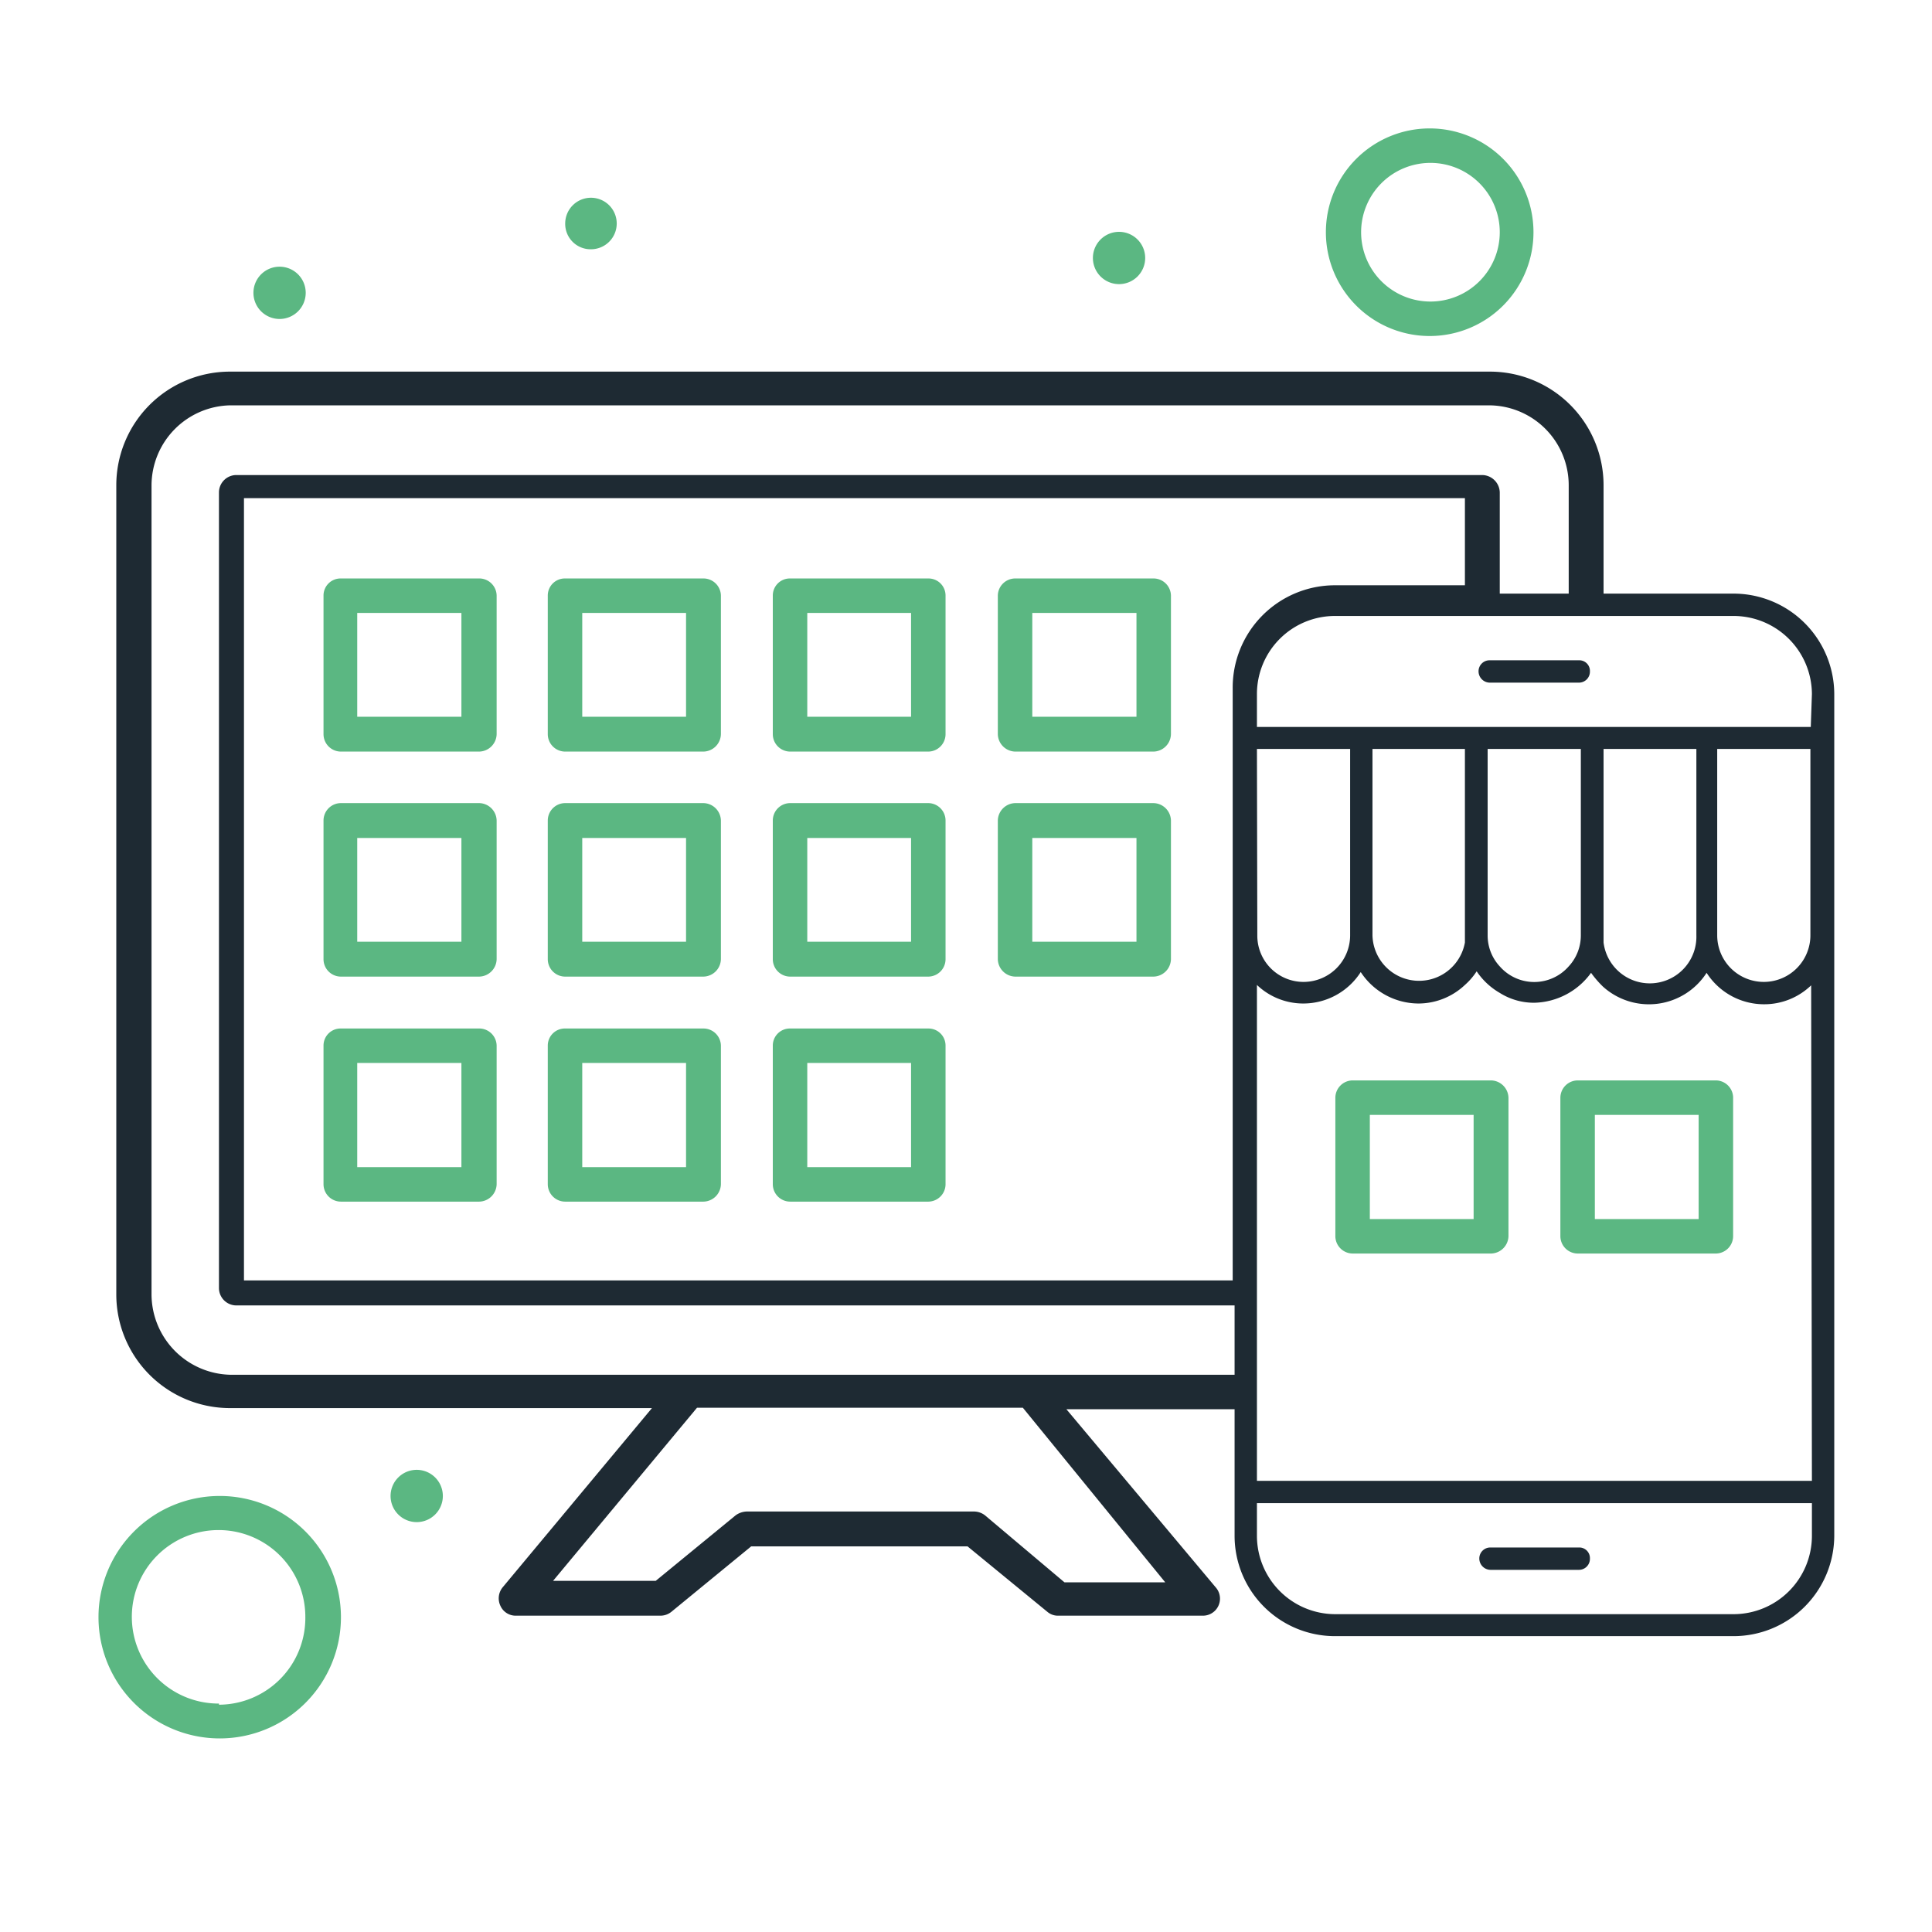
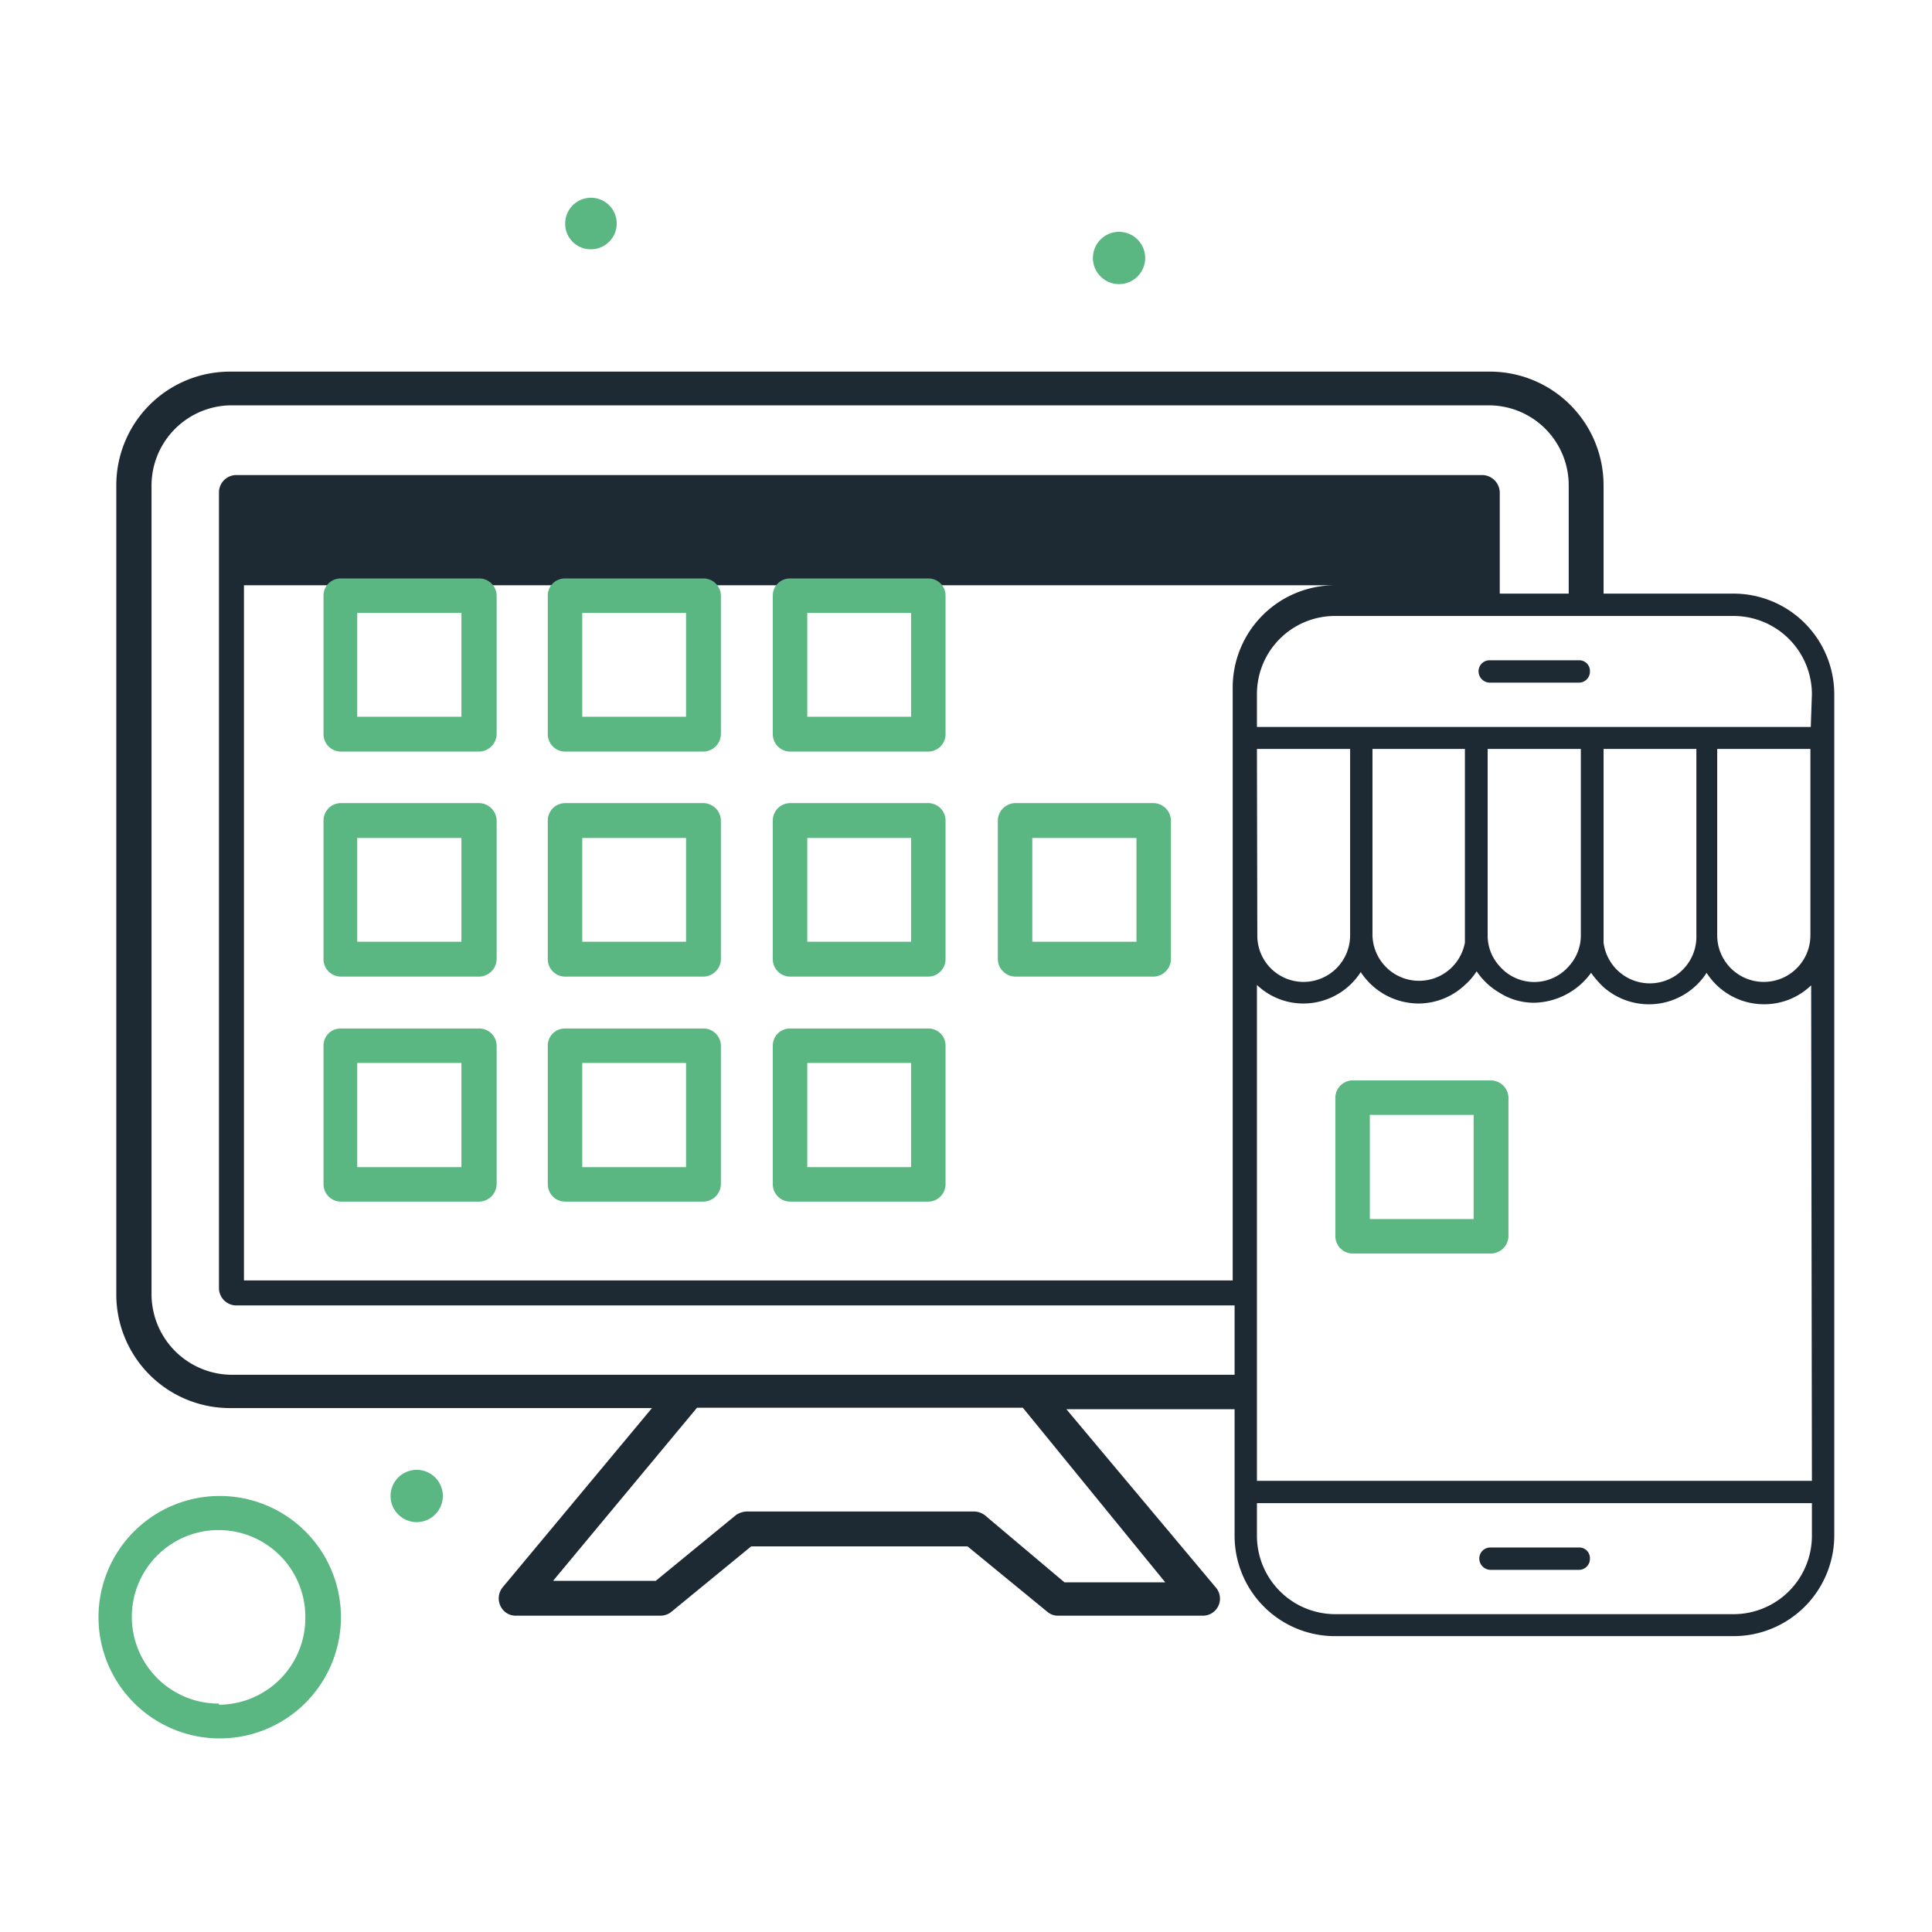
<svg xmlns="http://www.w3.org/2000/svg" id="Layer_1" data-name="Layer 1" viewBox="0 0 51 51">
  <defs>
    <style>.cls-1{fill:#1e2a33;}.cls-2{fill:#5bb782;}</style>
  </defs>
  <path class="cls-1" d="M39.34,41.44h2.34a.29.29,0,0,0,.29-.3.28.28,0,0,0-.29-.29H39.34a.29.29,0,0,0-.29.29A.3.3,0,0,0,39.34,41.44Z" />
-   <path class="cls-1" d="M45.76,15.67H42.33V12.81a3,3,0,0,0-3-3H6.07a3,3,0,0,0-3,3V34.17a3,3,0,0,0,3,3H17.21l-3.94,4.73a.46.46,0,0,0-.06.49.44.44,0,0,0,.41.26h3.81a.46.46,0,0,0,.29-.1l2.11-1.73h5.71l2.11,1.73a.43.43,0,0,0,.29.1h3.81a.45.45,0,0,0,.34-.75L28.15,37.2h4.44v3.34a2.65,2.65,0,0,0,2.65,2.65H45.76a2.66,2.66,0,0,0,2.66-2.65V18.32A2.66,2.66,0,0,0,45.76,15.67Zm-15,26.1H28.1L26,40a.48.48,0,0,0-.29-.1h-6a.53.53,0,0,0-.29.1l-2.11,1.73H14.6l3.8-4.57H27ZM6.07,36.29A2.13,2.13,0,0,1,4,34.17V12.81A2.12,2.12,0,0,1,6.07,10.7H39.3a2.11,2.11,0,0,1,2.11,2.11v2.86H39.59V13a.47.47,0,0,0-.46-.46H6.23a.46.46,0,0,0-.45.46V34a.46.46,0,0,0,.45.46H32.59v1.83ZM32.54,18.17V33.8H6.44V13.15H38.67v2.3H35.22A2.7,2.7,0,0,0,32.54,18.17Zm.64,1.6h2.46v4.92a1.23,1.23,0,0,1-1.23,1.23h0a1.22,1.22,0,0,1-1.22-1.23ZM47.83,40.54a2.07,2.07,0,0,1-2.07,2.07H35.24a2.07,2.07,0,0,1-2.06-2.07v-.86H47.83Zm0-1.45H33.18V26a1.77,1.77,0,0,0,1.22.49h0a1.8,1.8,0,0,0,1.52-.83,1.83,1.83,0,0,0,1.53.83A1.79,1.79,0,0,0,38.67,26a1.74,1.74,0,0,0,.31-.36,1.85,1.85,0,0,0,.61.57,1.69,1.69,0,0,0,.91.26A1.9,1.9,0,0,0,42,25.68a2.67,2.67,0,0,0,.31.36,1.81,1.81,0,0,0,2.74-.36,1.8,1.8,0,0,0,1.52.83,1.78,1.78,0,0,0,1.24-.5ZM38.67,24.88a1.23,1.23,0,0,1-2.44-.19V19.77h2.44Zm.6-.19V19.77h2.46v4.92a1.2,1.2,0,0,1-.32.82,1.21,1.21,0,0,1-1.82,0A1.2,1.2,0,0,1,39.27,24.69Zm3.06-4.92h2.45v4.92a1.23,1.23,0,0,1-2.45.19Zm3,4.92V19.77h2.46v4.92a1.23,1.23,0,1,1-2.46,0Zm2.47-5.5H33.18v-.87a2.06,2.06,0,0,1,2.06-2.06H45.76a2.07,2.07,0,0,1,2.07,2.06Z" />
+   <path class="cls-1" d="M45.76,15.67H42.33V12.81a3,3,0,0,0-3-3H6.07a3,3,0,0,0-3,3V34.17a3,3,0,0,0,3,3H17.21l-3.94,4.73a.46.46,0,0,0-.06.49.44.44,0,0,0,.41.26h3.81a.46.46,0,0,0,.29-.1l2.11-1.73h5.71l2.11,1.73a.43.43,0,0,0,.29.1h3.81a.45.45,0,0,0,.34-.75L28.15,37.2h4.44v3.34a2.65,2.65,0,0,0,2.65,2.65H45.76a2.66,2.66,0,0,0,2.66-2.65V18.32A2.66,2.66,0,0,0,45.76,15.67Zm-15,26.1H28.1L26,40a.48.48,0,0,0-.29-.1h-6a.53.53,0,0,0-.29.1l-2.11,1.73H14.6l3.8-4.57H27ZM6.07,36.29A2.13,2.13,0,0,1,4,34.17V12.81A2.12,2.12,0,0,1,6.07,10.7H39.3a2.11,2.11,0,0,1,2.11,2.11v2.86H39.59V13a.47.47,0,0,0-.46-.46H6.23a.46.46,0,0,0-.45.46V34a.46.46,0,0,0,.45.46H32.59v1.83ZM32.54,18.17V33.8H6.44V13.15v2.3H35.22A2.7,2.7,0,0,0,32.54,18.17Zm.64,1.6h2.46v4.92a1.23,1.23,0,0,1-1.23,1.23h0a1.22,1.22,0,0,1-1.22-1.23ZM47.83,40.54a2.07,2.07,0,0,1-2.07,2.07H35.24a2.07,2.07,0,0,1-2.06-2.07v-.86H47.83Zm0-1.45H33.18V26a1.77,1.77,0,0,0,1.22.49h0a1.8,1.8,0,0,0,1.52-.83,1.83,1.83,0,0,0,1.53.83A1.79,1.79,0,0,0,38.67,26a1.74,1.74,0,0,0,.31-.36,1.85,1.85,0,0,0,.61.57,1.69,1.69,0,0,0,.91.26A1.9,1.9,0,0,0,42,25.68a2.67,2.67,0,0,0,.31.36,1.81,1.81,0,0,0,2.74-.36,1.8,1.8,0,0,0,1.52.83,1.78,1.78,0,0,0,1.24-.5ZM38.67,24.88a1.23,1.23,0,0,1-2.44-.19V19.77h2.44Zm.6-.19V19.77h2.46v4.92a1.2,1.2,0,0,1-.32.82,1.21,1.21,0,0,1-1.82,0A1.2,1.2,0,0,1,39.27,24.69Zm3.06-4.92h2.45v4.92a1.23,1.23,0,0,1-2.45.19Zm3,4.92V19.77h2.46v4.92a1.23,1.23,0,1,1-2.46,0Zm2.47-5.5H33.18v-.87a2.06,2.06,0,0,1,2.06-2.06H45.76a2.07,2.07,0,0,1,2.07,2.06Z" />
  <path class="cls-1" d="M41.68,17.43H39.32a.29.29,0,0,0-.29.29.3.3,0,0,0,.29.3h2.36a.29.29,0,0,0,.29-.3A.28.28,0,0,0,41.68,17.43Z" />
  <path class="cls-2" d="M12.63,27.15H9a.45.45,0,0,0-.46.45v3.66a.46.46,0,0,0,.46.46h3.65a.47.47,0,0,0,.46-.46V27.6A.46.46,0,0,0,12.63,27.15Zm-.45,3.66H9.43V28.06h2.75Z" />
  <path class="cls-2" d="M18.57,27.15H14.92a.45.45,0,0,0-.46.45v3.66a.46.46,0,0,0,.46.46h3.65a.47.47,0,0,0,.46-.46V27.6A.46.46,0,0,0,18.57,27.15Zm-.46,3.66H15.37V28.06h2.74Z" />
  <path class="cls-2" d="M24.51,27.15H20.86a.45.45,0,0,0-.46.45v3.66a.46.46,0,0,0,.46.46h3.65a.46.46,0,0,0,.45-.46V27.6A.45.45,0,0,0,24.51,27.15Zm-.46,3.66H21.31V28.06h2.74Z" />
  <path class="cls-2" d="M39.36,28.52H35.71a.46.46,0,0,0-.46.46v3.65a.46.46,0,0,0,.46.46h3.65a.47.47,0,0,0,.46-.46V29A.47.47,0,0,0,39.36,28.52Zm-.46,3.66H36.16V29.43H38.9Z" />
-   <path class="cls-2" d="M45.3,28.52H41.65a.46.46,0,0,0-.46.46v3.65a.46.46,0,0,0,.46.46H45.3a.46.46,0,0,0,.45-.46V29A.46.46,0,0,0,45.3,28.52Zm-.46,3.66H42.1V29.43h2.74Z" />
  <path class="cls-2" d="M12.63,21.2H9a.46.46,0,0,0-.46.46v3.66a.46.46,0,0,0,.46.46h3.65a.47.47,0,0,0,.46-.46V21.66A.47.47,0,0,0,12.63,21.2Zm-.45,3.66H9.43V22.12h2.75Z" />
  <path class="cls-2" d="M18.57,21.2H14.92a.46.46,0,0,0-.46.46v3.66a.46.46,0,0,0,.46.46h3.65a.47.47,0,0,0,.46-.46V21.66A.47.47,0,0,0,18.57,21.2Zm-.46,3.66H15.37V22.12h2.74Z" />
  <path class="cls-2" d="M24.51,21.2H20.86a.46.46,0,0,0-.46.46v3.66a.46.46,0,0,0,.46.46h3.65a.46.46,0,0,0,.45-.46V21.66A.46.46,0,0,0,24.51,21.2Zm-.46,3.66H21.31V22.12h2.74Z" />
  <path class="cls-2" d="M30.45,21.2H26.8a.47.47,0,0,0-.46.46v3.66a.47.47,0,0,0,.46.46h3.65a.47.47,0,0,0,.46-.46V21.66A.47.47,0,0,0,30.45,21.2ZM30,24.86H27.25V22.12H30Z" />
  <path class="cls-2" d="M29.54,7.5a.69.69,0,1,0-.69-.69A.69.69,0,0,0,29.54,7.5Z" />
  <path class="cls-2" d="M15.6,6.58a.68.68,0,1,0-.68-.68A.67.67,0,0,0,15.6,6.58Z" />
  <path class="cls-2" d="M11,38.8a.69.69,0,1,0,.69.69A.69.69,0,0,0,11,38.8Z" />
-   <path class="cls-2" d="M7.38,8.42a.69.69,0,1,0-.69-.69A.69.69,0,0,0,7.38,8.42Z" />
  <path class="cls-2" d="M12.63,15.27H9a.45.45,0,0,0-.46.45v3.66a.46.46,0,0,0,.46.46h3.65a.47.47,0,0,0,.46-.46V15.72A.46.46,0,0,0,12.63,15.27Zm-.45,3.65H9.43V16.18h2.75Z" />
  <path class="cls-2" d="M18.57,15.27H14.92a.45.45,0,0,0-.46.45v3.66a.46.46,0,0,0,.46.46h3.65a.47.47,0,0,0,.46-.46V15.72A.46.46,0,0,0,18.57,15.27Zm-.46,3.65H15.37V16.18h2.74Z" />
  <path class="cls-2" d="M24.51,15.27H20.86a.45.45,0,0,0-.46.45v3.66a.46.46,0,0,0,.46.46h3.65a.46.46,0,0,0,.45-.46V15.72A.45.45,0,0,0,24.51,15.27Zm-.46,3.65H21.31V16.18h2.74Z" />
-   <path class="cls-2" d="M30.45,15.27H26.8a.46.46,0,0,0-.46.45v3.66a.47.47,0,0,0,.46.46h3.65a.47.47,0,0,0,.46-.46V15.72A.46.46,0,0,0,30.45,15.27ZM30,18.92H27.25V16.18H30Z" />
-   <path class="cls-2" d="M37.76,8.87A2.74,2.74,0,1,0,35,6.13,2.74,2.74,0,0,0,37.76,8.87Zm0-4.57a1.83,1.83,0,1,1-1.83,1.83A1.83,1.83,0,0,1,37.76,4.3Z" />
  <path class="cls-2" d="M5.78,39.49A3.2,3.2,0,1,0,9,42.68,3.2,3.2,0,0,0,5.78,39.49Zm0,5.48a2.29,2.29,0,1,1,2.28-2.29A2.29,2.29,0,0,1,5.78,45Z" />
</svg>